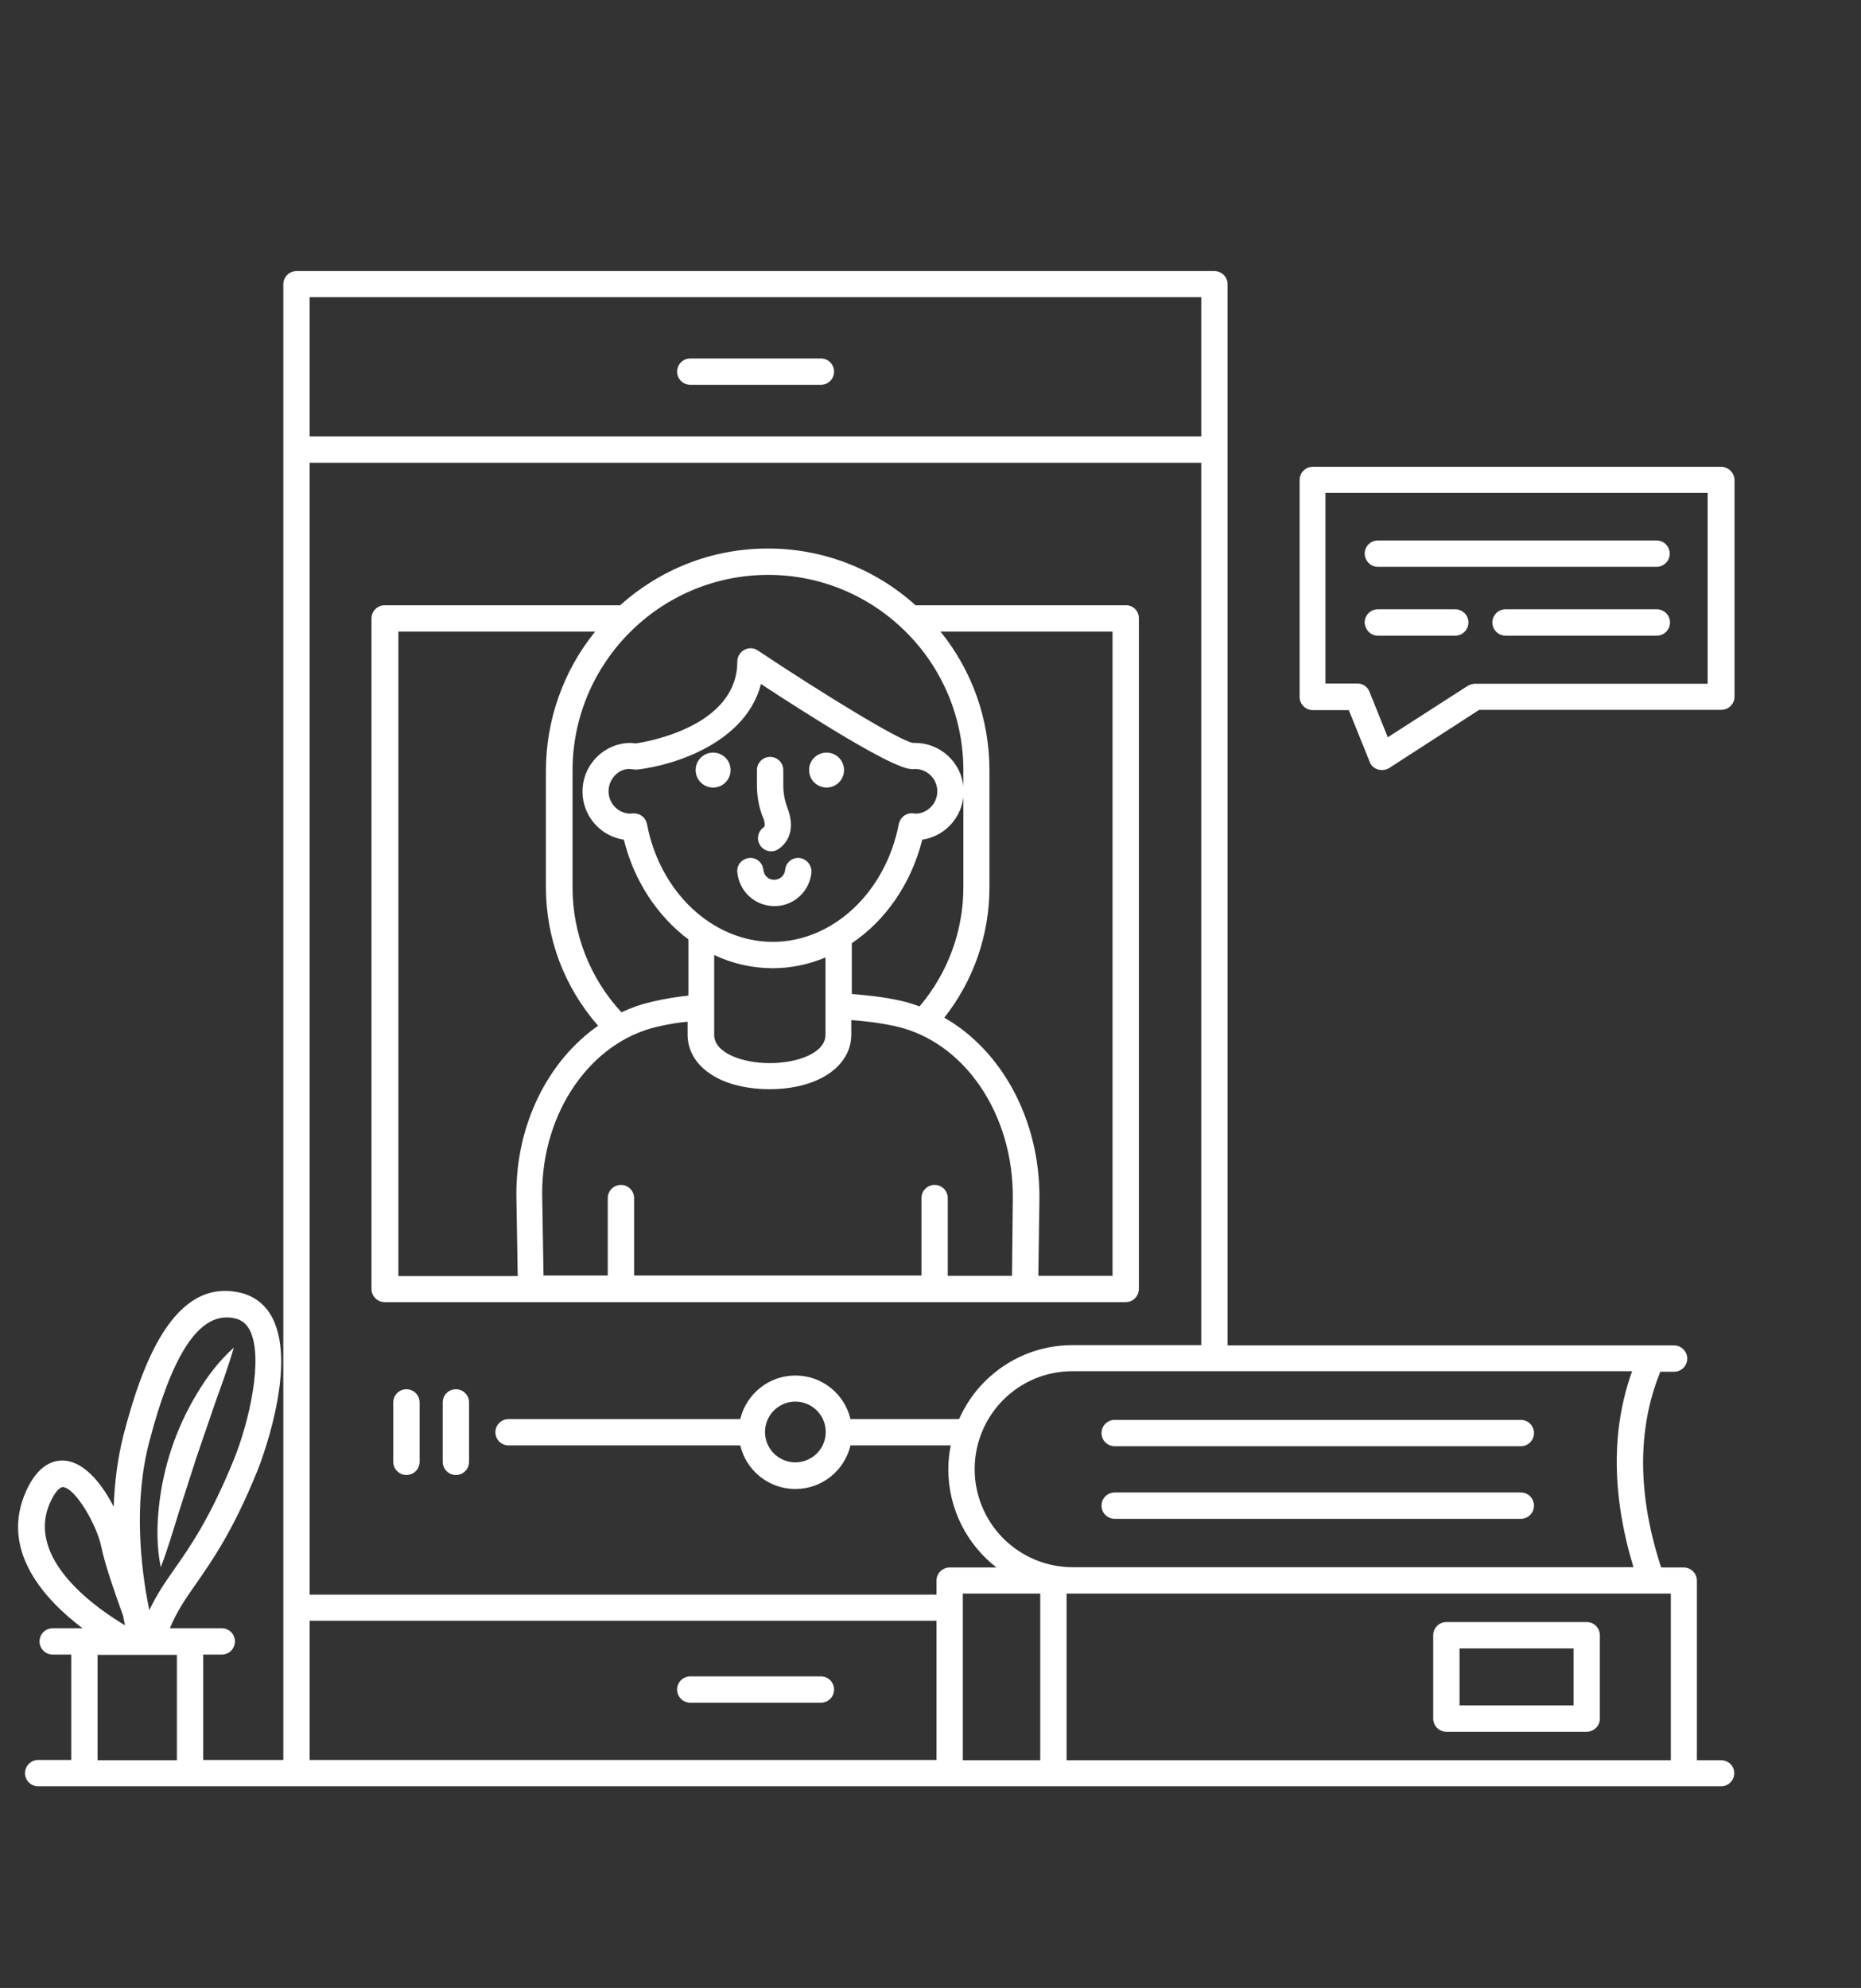
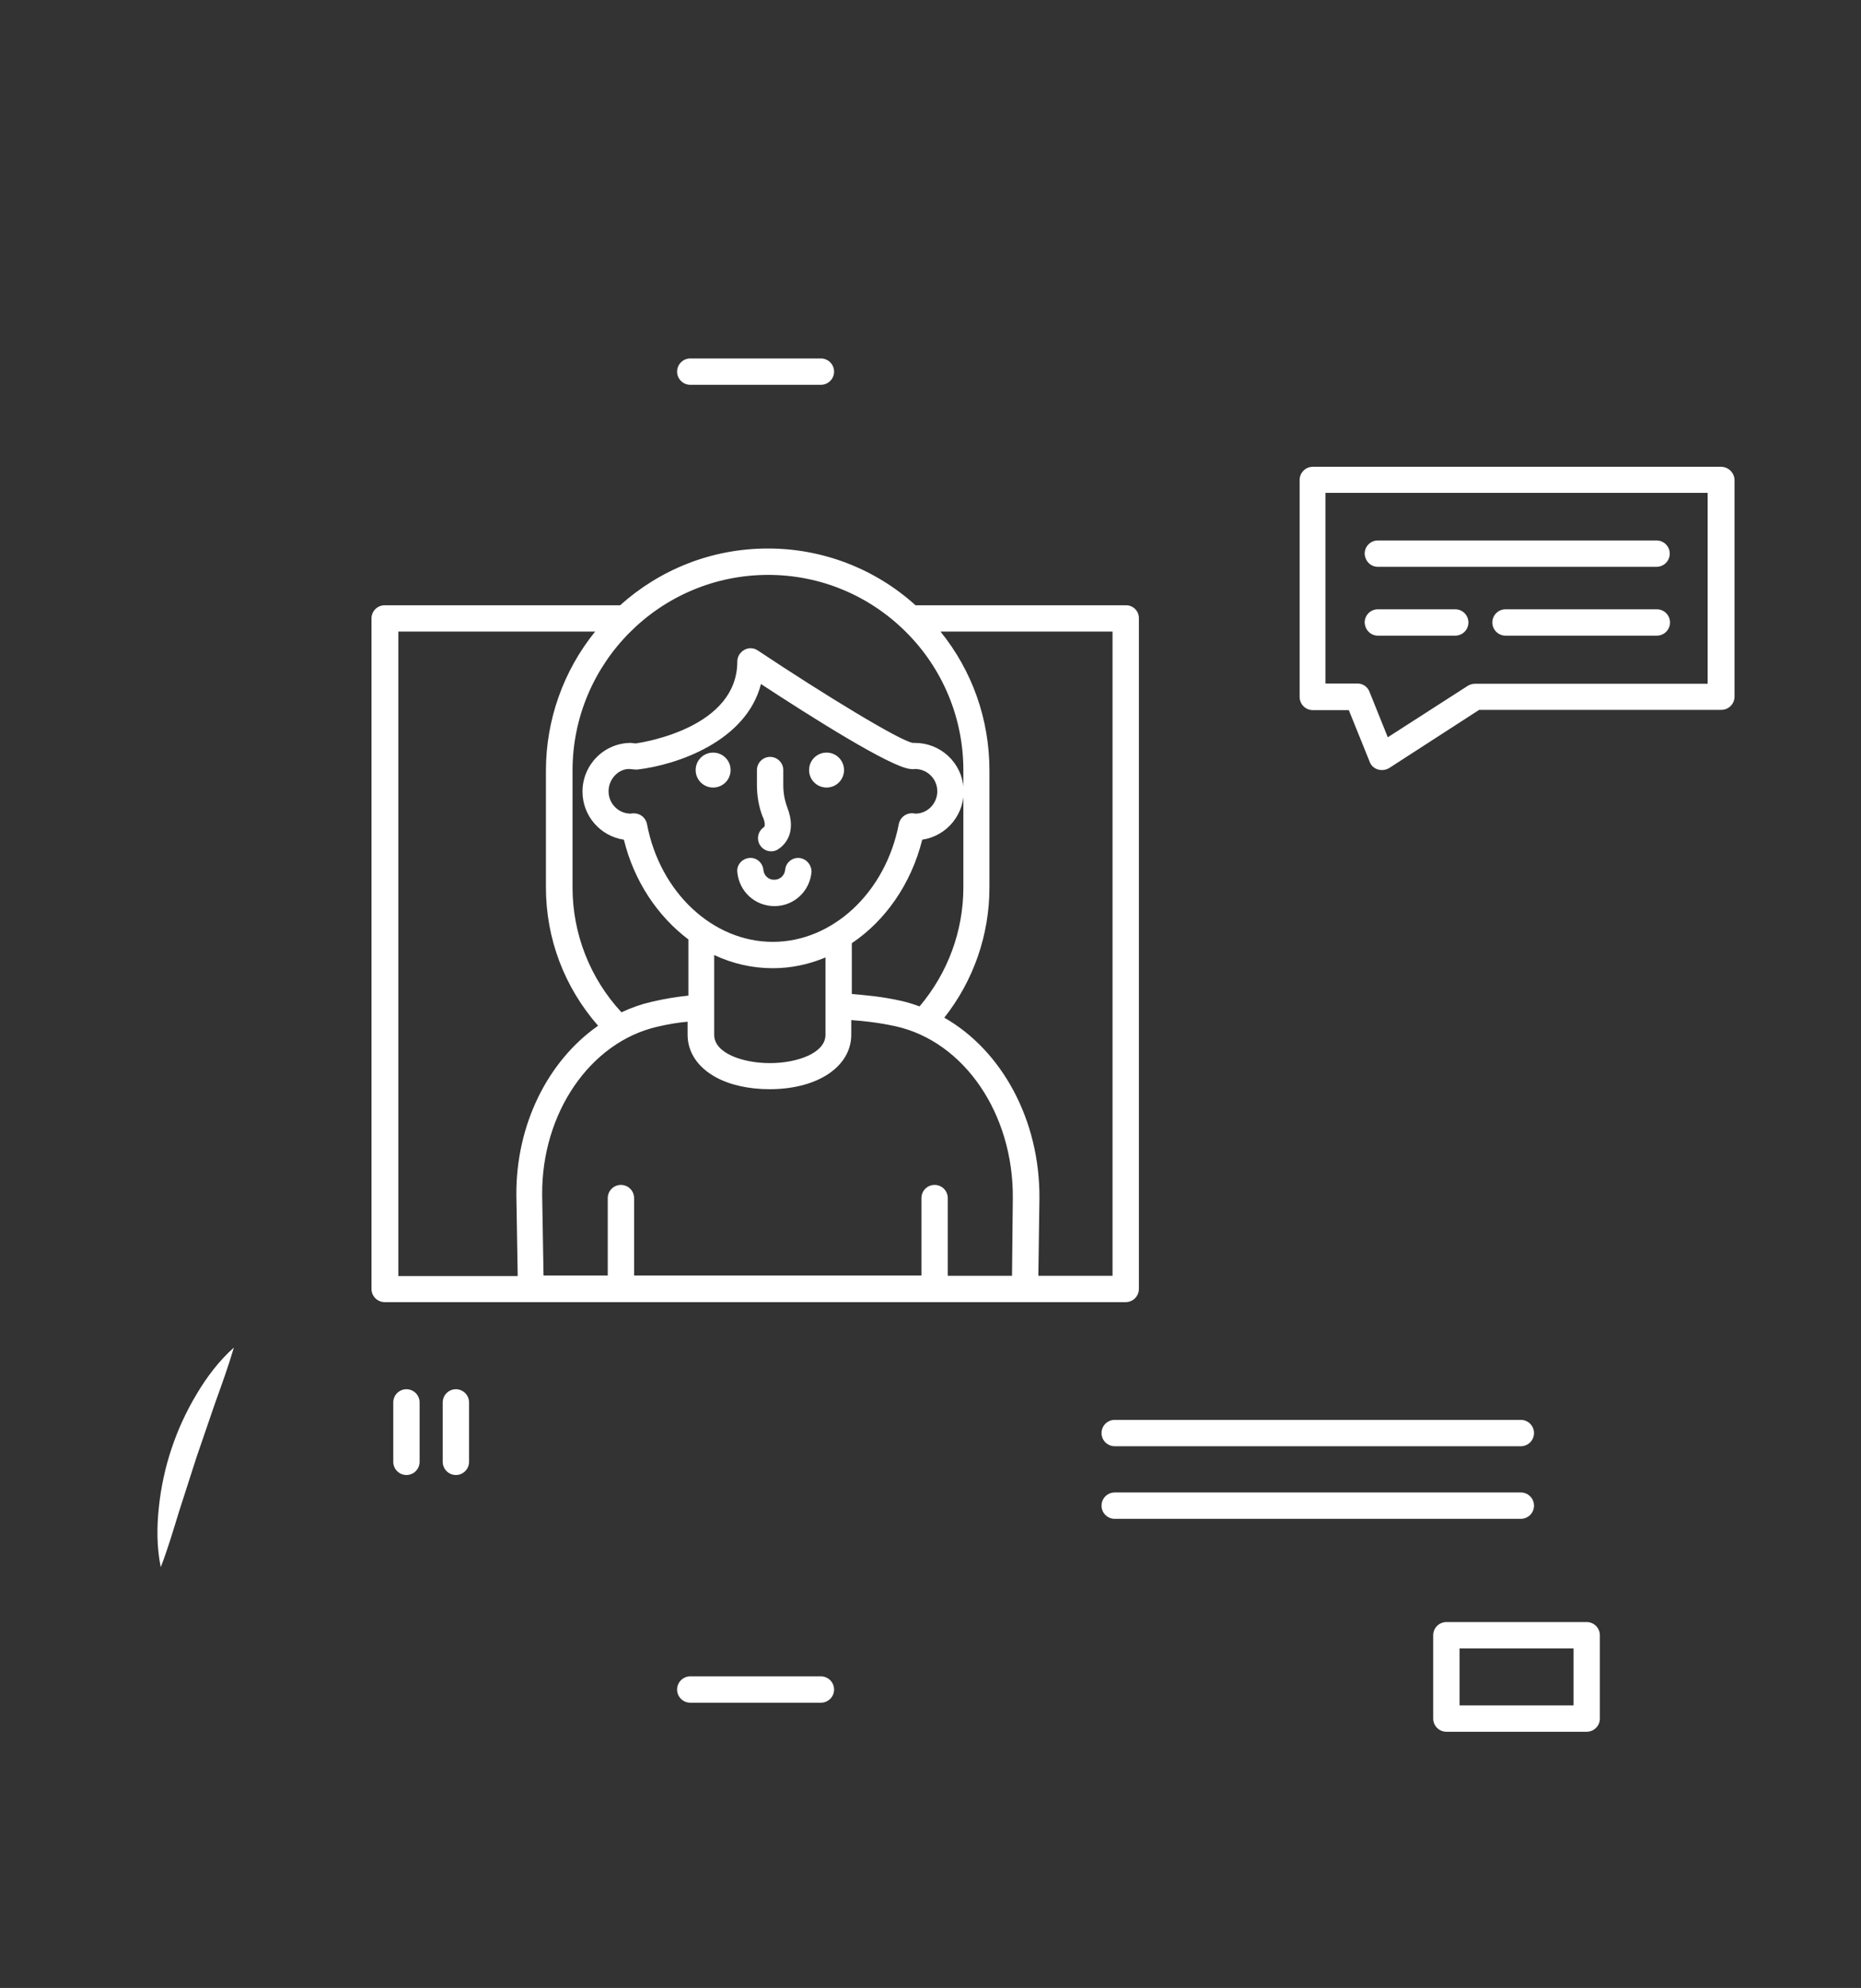
<svg xmlns="http://www.w3.org/2000/svg" width="103" height="110" viewBox="0 0 103 110" fill="none">
  <rect x="0" y="0" width="103" height="110" fill="#333333" stroke="none" />
-   <path d="M95.256 97.402H93.917V87.464C93.917 87.271 93.841 87.085 93.704 86.949C93.567 86.812 93.382 86.735 93.188 86.735H91.939C90.615 82.689 90.615 79.044 91.894 75.905H92.653C92.846 75.905 93.031 75.828 93.168 75.692C93.305 75.555 93.382 75.369 93.382 75.176C93.382 74.983 93.305 74.797 93.168 74.661C93.031 74.524 92.846 74.447 92.653 74.447H67.943V15.729C67.943 15.536 67.866 15.35 67.729 15.213C67.592 15.077 67.407 15 67.214 15H16.41C16.217 15 16.031 15.077 15.895 15.213C15.758 15.35 15.681 15.536 15.681 15.729V97.387H11.248V91.555H12.274C12.468 91.555 12.653 91.478 12.79 91.342C12.926 91.205 13.003 91.02 13.003 90.826C13.003 90.633 12.926 90.448 12.79 90.311C12.653 90.174 12.468 90.097 12.274 90.097H9.403C9.79 89.16 10.251 88.491 10.846 87.643C11.754 86.334 12.899 84.712 14.253 81.365C14.283 81.305 16.514 75.741 15.086 72.945C14.714 72.216 14.119 71.74 13.36 71.546C9.596 70.609 7.841 75.563 6.844 79.371C6.502 80.71 6.338 82.064 6.294 83.373C5.684 82.183 4.747 80.963 3.646 80.829C3.021 80.755 2.128 80.993 1.444 82.51C-0.044 85.813 2.515 88.55 4.568 90.097H2.917C2.724 90.097 2.538 90.174 2.401 90.311C2.265 90.448 2.188 90.633 2.188 90.826C2.188 91.02 2.265 91.205 2.401 91.342C2.538 91.478 2.724 91.555 2.917 91.555H3.943V97.387H2.114C1.92 97.387 1.735 97.464 1.598 97.6C1.461 97.737 1.385 97.922 1.385 98.116C1.385 98.309 1.461 98.495 1.598 98.631C1.735 98.768 1.92 98.845 2.114 98.845H95.256C95.658 98.845 95.985 98.517 95.985 98.116C95.985 97.714 95.658 97.402 95.256 97.402ZM90.406 86.72H59.359C58.288 86.718 57.242 86.398 56.352 85.802C55.462 85.206 54.769 84.361 54.359 83.372C53.948 82.383 53.84 81.294 54.047 80.244C54.253 79.193 54.766 78.227 55.521 77.467C56.547 76.441 57.901 75.875 59.359 75.875H90.332C89.172 79.103 89.201 82.733 90.406 86.72ZM59.359 74.432C57.529 74.432 55.803 75.146 54.494 76.455C53.884 77.065 53.423 77.764 53.081 78.523H47.071C46.743 77.14 45.509 76.113 44.021 76.113C42.533 76.113 41.299 77.155 40.971 78.523H28.148C27.954 78.523 27.769 78.6 27.632 78.737C27.495 78.874 27.419 79.059 27.419 79.252C27.419 79.445 27.495 79.631 27.632 79.768C27.769 79.904 27.954 79.981 28.148 79.981H40.971C41.299 81.365 42.533 82.391 44.021 82.391C45.509 82.391 46.743 81.365 47.071 79.981H52.62C52.531 80.413 52.486 80.859 52.486 81.305C52.486 83.507 53.527 85.471 55.149 86.735H52.56C52.367 86.735 52.181 86.812 52.045 86.949C51.908 87.085 51.831 87.271 51.831 87.464V88.238H17.139V25.607H66.485V74.432H59.359ZM45.702 79.237C45.702 79.683 45.525 80.111 45.21 80.426C44.894 80.741 44.467 80.918 44.021 80.918C43.575 80.918 43.148 80.741 42.832 80.426C42.517 80.111 42.34 79.683 42.34 79.237C42.34 78.791 42.517 78.364 42.832 78.049C43.148 77.733 43.575 77.556 44.021 77.556C44.467 77.556 44.894 77.733 45.21 78.049C45.525 78.364 45.702 78.791 45.702 79.237ZM17.139 16.443H66.485V24.149H17.139V16.443ZM17.139 89.681H51.831V97.387H17.139V89.681ZM8.272 79.743C9.477 75.146 10.876 72.9 12.542 72.9C12.706 72.9 12.869 72.915 13.033 72.959C13.39 73.049 13.643 73.257 13.821 73.599C14.61 75.131 13.777 78.731 12.929 80.799C11.62 83.998 10.549 85.545 9.671 86.795C9.15 87.538 8.674 88.223 8.272 89.086C8.258 89.056 8.243 89.026 8.243 88.996C7.782 86.705 7.38 83.105 8.272 79.743ZM2.783 83.12C3.021 82.6 3.289 82.287 3.482 82.287H3.497C4.181 82.361 5.357 84.37 5.61 85.605C5.803 86.557 6.368 88.178 6.815 89.413C6.844 89.591 6.889 89.77 6.919 89.934C5.491 89.086 1.34 86.304 2.783 83.12ZM5.401 97.402V91.57H9.79V97.402H5.401ZM53.289 88.178H57.574V97.402H53.289V88.178ZM59.032 97.402V88.178H92.474V97.402H59.032Z" fill="white" />
  <path d="M45.434 19.835H38.204C38.011 19.835 37.826 19.912 37.689 20.049C37.552 20.185 37.475 20.371 37.475 20.564C37.475 20.757 37.552 20.943 37.689 21.079C37.826 21.216 38.011 21.293 38.204 21.293H45.434C45.628 21.293 45.813 21.216 45.95 21.079C46.087 20.943 46.163 20.757 46.163 20.564C46.163 20.371 46.087 20.185 45.95 20.049C45.813 19.912 45.628 19.835 45.434 19.835ZM45.434 92.76H38.204C38.011 92.76 37.826 92.837 37.689 92.974C37.552 93.111 37.475 93.296 37.475 93.489C37.475 93.683 37.552 93.868 37.689 94.005C37.826 94.141 38.011 94.218 38.204 94.218H45.434C45.628 94.218 45.813 94.141 45.95 94.005C46.087 93.868 46.163 93.683 46.163 93.489C46.163 93.296 46.087 93.111 45.95 92.974C45.813 92.837 45.628 92.76 45.434 92.76ZM87.818 89.755H80.052C79.957 89.755 79.862 89.774 79.773 89.811C79.685 89.847 79.605 89.901 79.537 89.969C79.469 90.036 79.415 90.117 79.379 90.205C79.342 90.294 79.323 90.388 79.323 90.484V95.096C79.323 95.498 79.651 95.825 80.052 95.825H87.818C88.22 95.825 88.547 95.498 88.547 95.096V90.484C88.547 90.388 88.528 90.294 88.491 90.205C88.455 90.117 88.401 90.036 88.333 89.969C88.266 89.901 88.185 89.847 88.097 89.811C88.008 89.774 87.914 89.755 87.818 89.755ZM87.089 94.367H80.781V91.213H87.089V94.367ZM84.173 78.568H61.694C61.501 78.568 61.316 78.645 61.179 78.781C61.042 78.918 60.966 79.104 60.966 79.297C60.966 79.49 61.042 79.676 61.179 79.812C61.316 79.949 61.501 80.026 61.694 80.026H84.173C84.367 80.026 84.552 79.949 84.689 79.812C84.825 79.676 84.902 79.49 84.902 79.297C84.902 79.104 84.825 78.918 84.689 78.781C84.552 78.645 84.367 78.568 84.173 78.568ZM84.173 82.585H61.694C61.501 82.585 61.316 82.661 61.179 82.798C61.042 82.935 60.966 83.12 60.966 83.314C60.966 83.507 61.042 83.692 61.179 83.829C61.316 83.966 61.501 84.043 61.694 84.043H84.173C84.367 84.043 84.552 83.966 84.689 83.829C84.825 83.692 84.902 83.507 84.902 83.314C84.902 83.12 84.825 82.935 84.689 82.798C84.552 82.661 84.367 82.585 84.173 82.585ZM45.747 41.644C45.211 41.644 44.78 42.075 44.78 42.611C44.78 43.147 45.211 43.578 45.747 43.578C46.282 43.578 46.714 43.147 46.714 42.611C46.714 42.075 46.282 41.644 45.747 41.644ZM39.469 41.644C38.933 41.644 38.502 42.075 38.502 42.611C38.502 43.147 38.933 43.578 39.469 43.578C40.004 43.578 40.436 43.147 40.436 42.611C40.436 42.075 40.004 41.644 39.469 41.644ZM42.266 45.78C42.114 45.885 42.008 46.044 41.969 46.224C41.93 46.404 41.961 46.593 42.055 46.751C42.15 46.91 42.301 47.026 42.478 47.078C42.655 47.13 42.845 47.112 43.01 47.029C43.367 46.821 44.14 46.152 43.575 44.679C43.426 44.292 43.352 43.876 43.352 43.444V42.611C43.352 42.418 43.275 42.232 43.138 42.096C43.001 41.959 42.816 41.882 42.623 41.882C42.429 41.882 42.244 41.959 42.107 42.096C41.971 42.232 41.894 42.418 41.894 42.611V43.444C41.894 44.054 41.998 44.634 42.206 45.185C42.251 45.244 42.414 45.691 42.266 45.78ZM44.244 47.476C44.149 47.467 44.054 47.476 43.963 47.504C43.871 47.532 43.787 47.578 43.714 47.639C43.64 47.7 43.58 47.774 43.535 47.859C43.491 47.943 43.464 48.035 43.456 48.13C43.426 48.443 43.173 48.681 42.846 48.681C42.519 48.681 42.281 48.443 42.251 48.13C42.206 47.729 41.864 47.431 41.462 47.476C41.061 47.52 40.763 47.862 40.808 48.264C40.912 49.335 41.79 50.139 42.861 50.139C43.932 50.139 44.809 49.335 44.914 48.264C44.929 47.877 44.646 47.52 44.244 47.476ZM22.495 76.872C22.301 76.872 22.116 76.949 21.979 77.085C21.842 77.222 21.766 77.408 21.766 77.601V80.889C21.766 81.082 21.842 81.267 21.979 81.404C22.116 81.541 22.301 81.618 22.495 81.618C22.688 81.618 22.873 81.541 23.01 81.404C23.147 81.267 23.224 81.082 23.224 80.889V77.601C23.224 77.408 23.147 77.222 23.01 77.085C22.873 76.949 22.688 76.872 22.495 76.872ZM25.232 76.872C25.039 76.872 24.853 76.949 24.716 77.085C24.58 77.222 24.503 77.408 24.503 77.601V80.889C24.503 81.082 24.58 81.267 24.716 81.404C24.853 81.541 25.039 81.618 25.232 81.618C25.425 81.618 25.611 81.541 25.747 81.404C25.884 81.267 25.961 81.082 25.961 80.889V77.601C25.961 77.408 25.884 77.222 25.747 77.085C25.611 76.949 25.425 76.872 25.232 76.872ZM95.256 25.83H72.659C72.465 25.83 72.28 25.907 72.143 26.044C72.007 26.18 71.93 26.366 71.93 26.559V38.565C71.93 38.966 72.257 39.294 72.659 39.294H74.652L75.812 42.165C75.887 42.373 76.065 42.522 76.274 42.581C76.378 42.61 76.488 42.617 76.595 42.602C76.703 42.587 76.806 42.549 76.898 42.492L81.867 39.279H95.271C95.673 39.279 96 38.951 96 38.55V26.544C95.991 26.353 95.908 26.172 95.77 26.04C95.632 25.907 95.448 25.832 95.256 25.83ZM94.527 37.836H81.629C81.487 37.838 81.348 37.88 81.228 37.955L76.809 40.796L75.798 38.282C75.747 38.146 75.655 38.028 75.536 37.946C75.416 37.863 75.274 37.82 75.128 37.821H73.358V27.273H94.512V37.836H94.527Z" fill="white" />
  <path d="M76.259 31.364H91.686C91.879 31.364 92.064 31.287 92.201 31.151C92.338 31.014 92.415 30.828 92.415 30.635C92.415 30.442 92.338 30.256 92.201 30.12C92.064 29.983 91.879 29.906 91.686 29.906H76.259C76.163 29.906 76.068 29.925 75.98 29.962C75.891 29.998 75.811 30.052 75.743 30.12C75.676 30.187 75.622 30.268 75.585 30.356C75.549 30.445 75.53 30.54 75.53 30.635C75.545 31.037 75.857 31.364 76.259 31.364ZM76.259 35.173H80.543C80.737 35.173 80.922 35.096 81.059 34.959C81.195 34.822 81.272 34.637 81.272 34.444C81.272 34.25 81.195 34.065 81.059 33.928C80.922 33.791 80.737 33.715 80.543 33.715H76.259C76.163 33.715 76.068 33.733 75.98 33.77C75.891 33.807 75.811 33.861 75.743 33.928C75.676 33.996 75.622 34.076 75.585 34.165C75.549 34.253 75.53 34.348 75.53 34.444C75.545 34.845 75.857 35.173 76.259 35.173ZM91.701 33.715H83.325C83.132 33.715 82.946 33.791 82.81 33.928C82.673 34.065 82.596 34.25 82.596 34.444C82.596 34.637 82.673 34.822 82.81 34.959C82.946 35.096 83.132 35.173 83.325 35.173H91.701C91.894 35.173 92.079 35.096 92.216 34.959C92.353 34.822 92.43 34.637 92.43 34.444C92.43 34.25 92.353 34.065 92.216 33.928C92.079 33.791 91.894 33.715 91.701 33.715ZM9.909 83.641L10.876 80.636L11.902 77.645C12.259 76.649 12.631 75.637 12.944 74.566C12.111 75.31 11.441 76.202 10.876 77.154C9.733 79.06 9.022 81.193 8.793 83.403C8.674 84.504 8.674 85.619 8.897 86.72C9.299 85.679 9.596 84.652 9.909 83.641ZM62.319 33.492H50.671C48.429 31.463 45.512 30.344 42.489 30.352C39.35 30.352 36.493 31.543 34.321 33.492H21.29C21.096 33.492 20.911 33.568 20.774 33.705C20.637 33.842 20.561 34.027 20.561 34.221V71.323C20.561 71.725 20.888 72.052 21.29 72.052H62.304C62.706 72.052 63.033 71.725 63.033 71.323V34.221C63.036 34.125 63.02 34.03 62.985 33.942C62.95 33.853 62.898 33.772 62.831 33.704C62.765 33.636 62.685 33.582 62.597 33.546C62.509 33.509 62.415 33.491 62.319 33.492ZM50.15 34.979C51.158 35.983 51.958 37.178 52.502 38.493C53.045 39.808 53.323 41.218 53.319 42.641V49.097C53.319 51.522 52.456 53.843 50.894 55.688C50.567 55.569 50.239 55.464 49.912 55.39C48.811 55.137 47.844 55.063 47.145 55.003V52.191C49.005 50.942 50.433 48.904 51.043 46.464C51.715 46.363 52.324 46.012 52.748 45.481C53.172 44.949 53.38 44.278 53.329 43.6C53.278 42.922 52.973 42.288 52.474 41.826C51.976 41.364 51.321 41.108 50.641 41.108H50.522C49.793 40.989 45.583 38.416 41.938 35.991C41.715 35.842 41.432 35.827 41.194 35.961C40.956 36.095 40.808 36.333 40.808 36.601C40.808 40.216 35.779 41.049 35.184 41.138L34.916 41.108C33.444 41.108 32.239 42.313 32.239 43.801C32.239 45.155 33.235 46.271 34.53 46.464C35.095 48.77 36.404 50.704 38.1 51.983V55.092C37.505 55.152 36.821 55.256 36.062 55.435C35.482 55.569 34.931 55.762 34.396 56.015C32.652 54.133 31.685 51.662 31.688 49.097V42.641C31.688 36.675 36.538 31.811 42.519 31.811C45.39 31.811 48.112 32.941 50.15 34.979ZM56.012 70.594H52.456V66.294C52.456 66.101 52.379 65.916 52.243 65.779C52.106 65.642 51.92 65.566 51.727 65.566C51.534 65.566 51.348 65.642 51.212 65.779C51.075 65.916 50.998 66.101 50.998 66.294V70.579H35.095V66.294C35.095 66.101 35.018 65.916 34.882 65.779C34.745 65.642 34.559 65.566 34.366 65.566C34.173 65.566 33.987 65.642 33.851 65.779C33.714 65.916 33.637 66.101 33.637 66.294V70.579H30.082L30.007 66.101C29.977 61.593 32.655 57.681 36.359 56.818C36.984 56.669 37.55 56.58 38.056 56.535V57.249C38.056 58.231 38.621 59.065 39.632 59.615C40.421 60.046 41.477 60.27 42.593 60.27C45.256 60.27 47.115 59.02 47.115 57.249V56.446C47.77 56.491 48.618 56.58 49.57 56.788C53.364 57.636 56.086 61.623 56.056 66.28L56.012 70.594ZM42.771 52.117C39.454 52.117 36.523 49.38 35.809 45.601C35.777 45.435 35.689 45.284 35.559 45.176C35.428 45.067 35.264 45.007 35.095 45.006H35.006C34.991 45.006 34.916 45.021 34.902 45.021C34.232 45.021 33.682 44.471 33.682 43.786C33.682 43.102 34.232 42.551 34.812 42.551L35.154 42.581H35.288C37.446 42.328 41.299 41.034 42.117 37.85C44.795 39.606 49.302 42.462 50.388 42.551C50.477 42.566 50.567 42.566 50.641 42.551C51.325 42.551 51.876 43.102 51.876 43.786C51.876 44.471 51.325 45.021 50.671 45.021L50.552 45.006C50.37 44.985 50.186 45.033 50.038 45.14C49.889 45.248 49.786 45.407 49.748 45.586C49.02 49.38 46.089 52.117 42.771 52.117ZM42.771 53.575C43.783 53.575 44.765 53.367 45.687 52.98V57.264C45.687 58.276 44.11 58.826 42.608 58.826C41.105 58.826 39.528 58.276 39.528 57.264V52.846C40.54 53.322 41.641 53.575 42.771 53.575ZM22.033 34.949H32.938C31.177 37.126 30.216 39.841 30.215 42.641V49.097C30.215 51.953 31.242 54.631 33.102 56.759C30.334 58.693 28.549 62.218 28.579 66.146L28.653 70.609H22.048V34.949H22.033ZM61.59 70.594H57.469L57.529 66.309C57.559 61.965 55.446 58.127 52.263 56.312C53.886 54.258 54.766 51.715 54.762 49.097V42.641C54.762 39.799 53.81 37.121 52.054 34.949H61.575V70.594H61.59Z" fill="white" />
</svg>